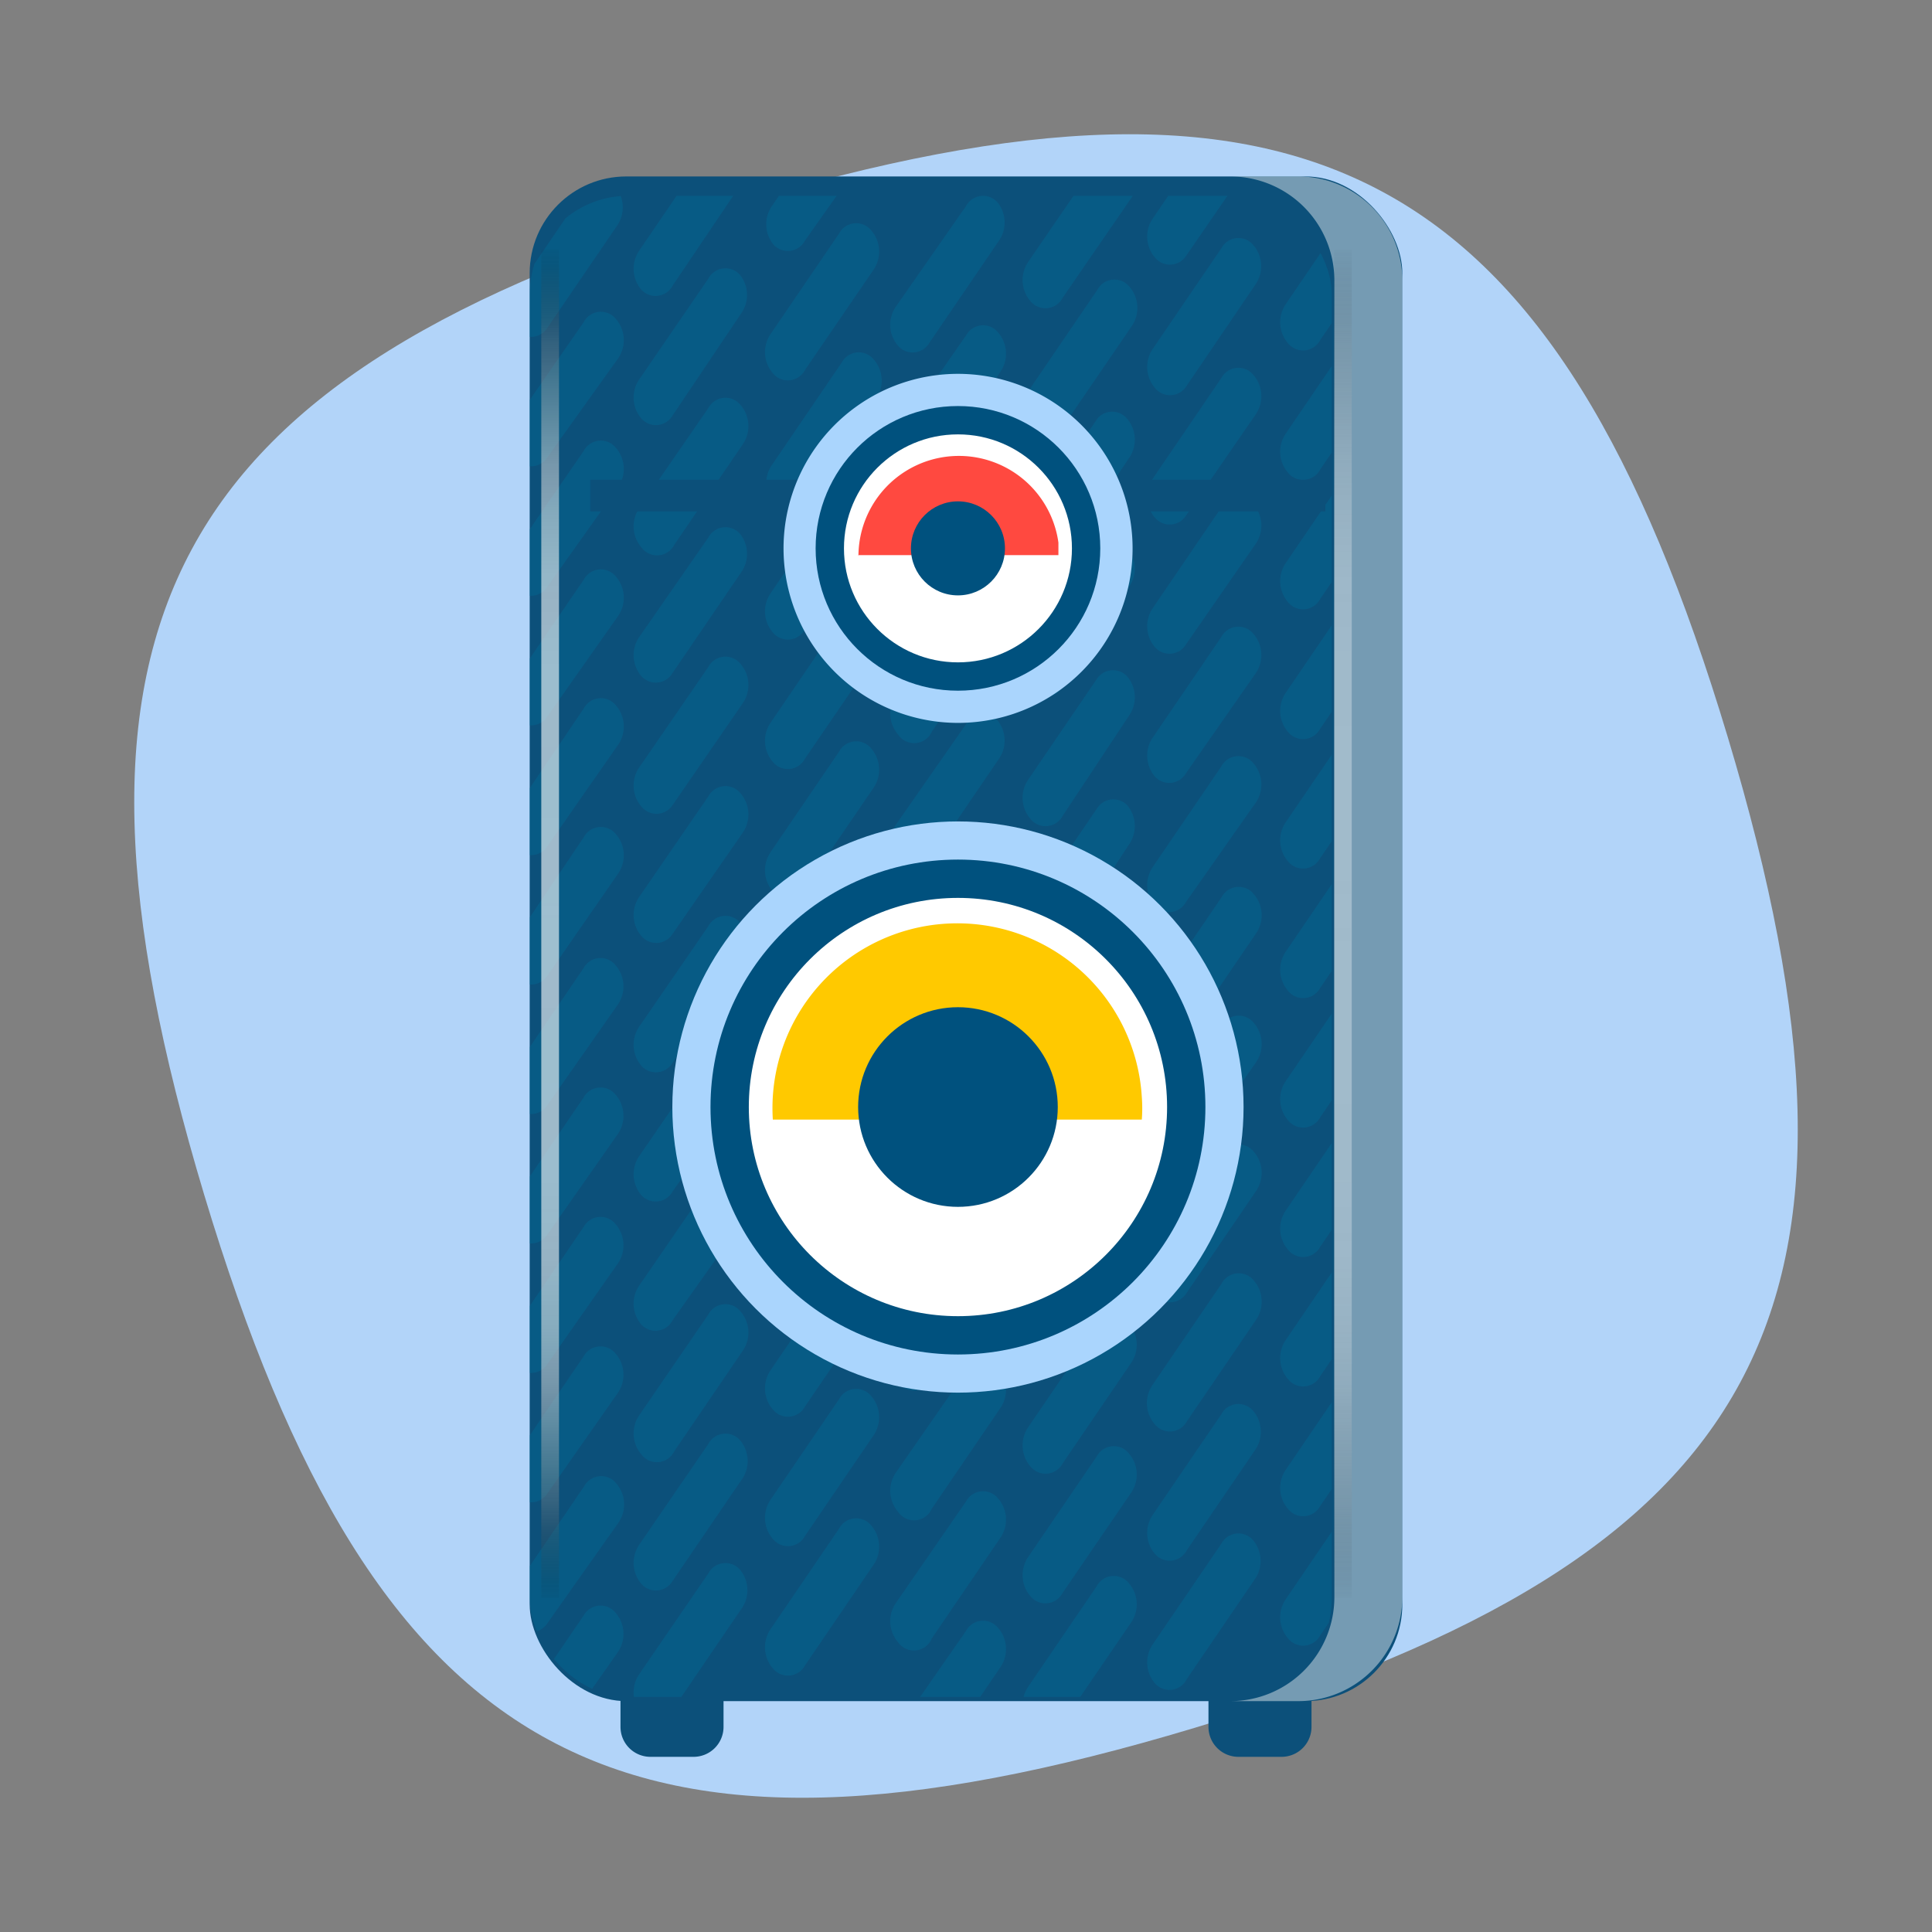
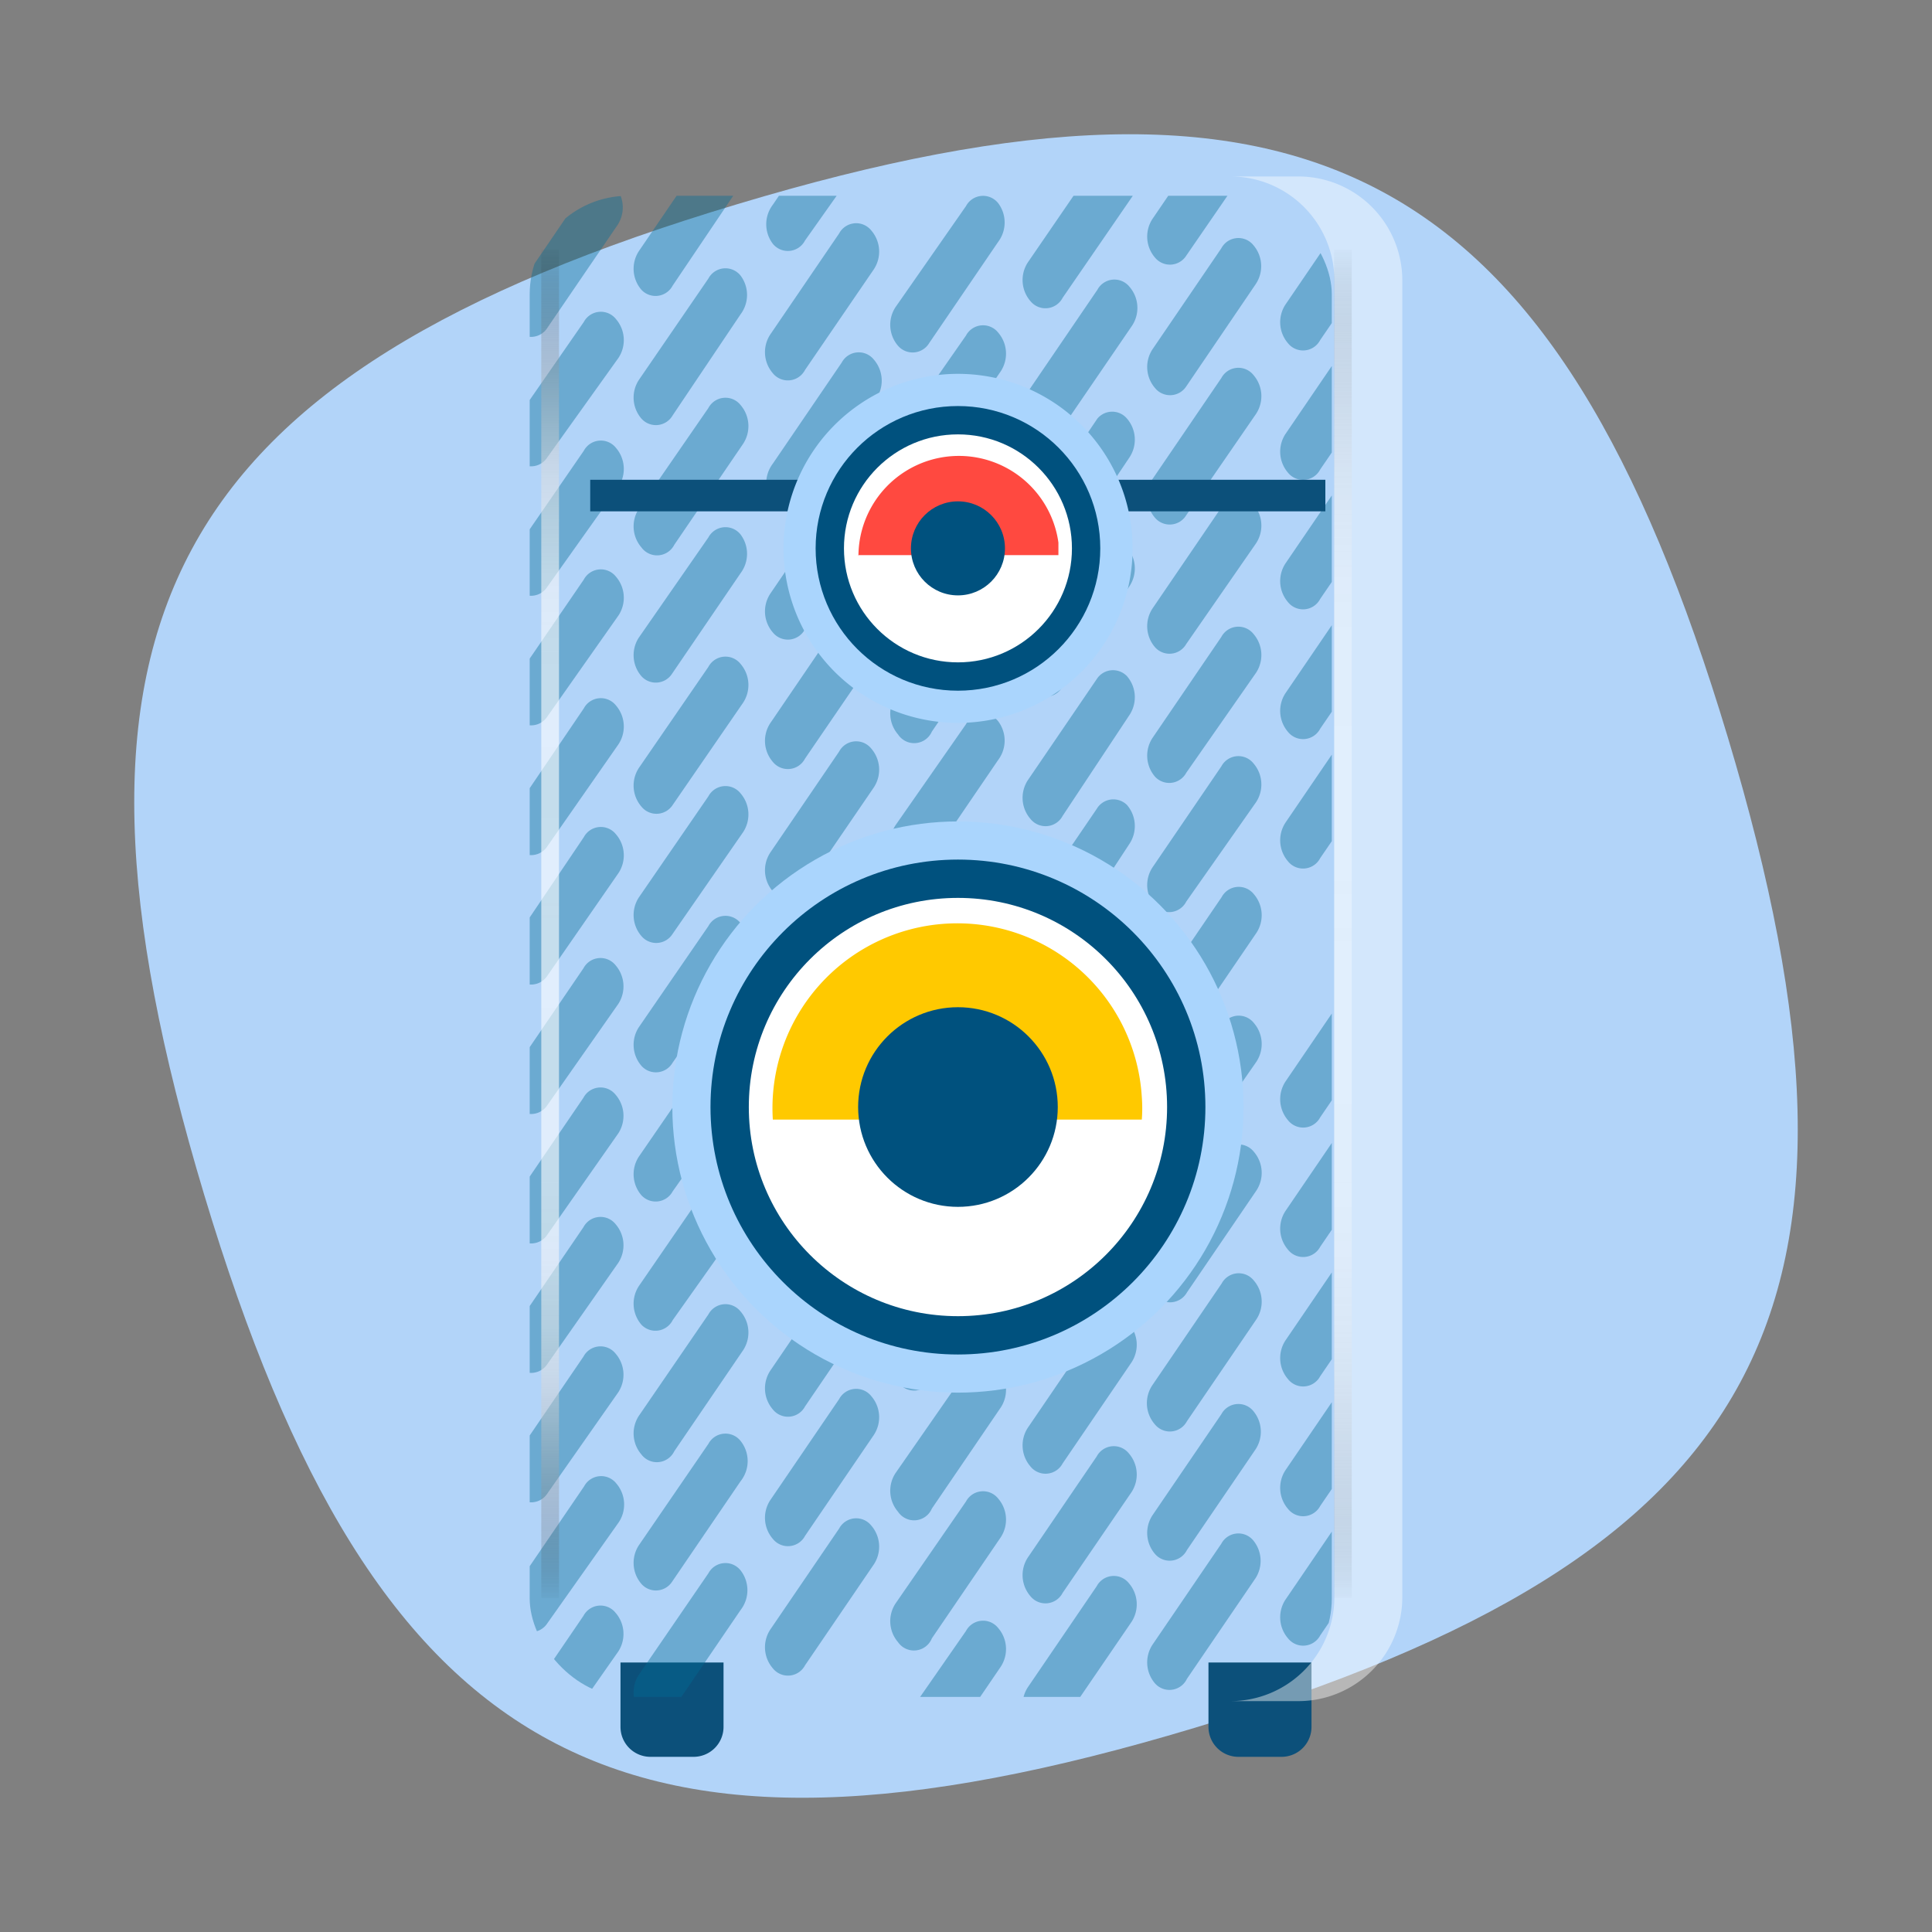
<svg xmlns="http://www.w3.org/2000/svg" xmlns:xlink="http://www.w3.org/1999/xlink" width="60" height="60" viewBox="0 0 60 60">
  <rect x="0" y="0" width="60" height="60" fill="#808080" stroke="none" />
  <defs>
    <clipPath id="a">
      <rect x="16.45" y="6.08" width="24.91" height="46.62" rx="3.06" ry="3.06" fill="none" />
    </clipPath>
    <linearGradient id="b" x1="17.09" y1="49.63" x2="17.09" y2="7.75" gradientUnits="userSpaceOnUse">
      <stop offset="0" stop-opacity="0" />
      <stop offset="0" stop-color="#090909" stop-opacity="0.04" />
      <stop offset="0.02" stop-color="#373737" stop-opacity="0.22" />
      <stop offset="0.05" stop-color="#626262" stop-opacity="0.39" />
      <stop offset="0.07" stop-color="#888" stop-opacity="0.53" />
      <stop offset="0.1" stop-color="#a8a8a8" stop-opacity="0.66" />
      <stop offset="0.13" stop-color="#c4c4c4" stop-opacity="0.77" />
      <stop offset="0.16" stop-color="#dadada" stop-opacity="0.85" />
      <stop offset="0.2" stop-color="#ebebeb" stop-opacity="0.92" />
      <stop offset="0.25" stop-color="#f6f6f6" stop-opacity="0.97" />
      <stop offset="0.32" stop-color="#fdfdfd" stop-opacity="0.99" />
      <stop offset="0.51" stop-color="#fff" />
      <stop offset="0.69" stop-color="#fdfdfd" stop-opacity="0.99" />
      <stop offset="0.76" stop-color="#f6f6f6" stop-opacity="0.97" />
      <stop offset="0.8" stop-color="#ebebeb" stop-opacity="0.92" />
      <stop offset="0.84" stop-color="#dadada" stop-opacity="0.85" />
      <stop offset="0.87" stop-color="#c4c4c4" stop-opacity="0.77" />
      <stop offset="0.9" stop-color="#a8a8a8" stop-opacity="0.66" />
      <stop offset="0.93" stop-color="#888" stop-opacity="0.53" />
      <stop offset="0.95" stop-color="#626262" stop-opacity="0.39" />
      <stop offset="0.98" stop-color="#373737" stop-opacity="0.22" />
      <stop offset="1" stop-color="#090909" stop-opacity="0.04" />
      <stop offset="1" stop-opacity="0" />
    </linearGradient>
    <linearGradient id="c" x1="41.71" y1="49.63" x2="41.71" y2="7.75" xlink:href="#b" />
  </defs>
  <title>Icon Electronic Clean</title>
  <g style="isolation:isolate">
    <path d="M22.9,6.34C5.14,11.66,1,19.34,6.34,37.1S19.34,59,37.1,53.66,59,40.66,53.66,22.9,40.66,1,22.9,6.34Z" fill="#b2d4f9" />
    <path d="M19.27,51.63v2a0.93,0.93,0,0,0,.93.93h1.34a0.93,0.93,0,0,0,.93-0.93v-2h-3.2Z" fill="#0c507a" />
    <path d="M37.53,51.63v2a0.93,0.93,0,0,0,.93.93H39.8a0.93,0.93,0,0,0,.93-0.93v-2h-3.2Z" fill="#0c507a" />
-     <rect x="16.45" y="5.48" width="27.1" height="47.35" rx="3" ry="3" fill="#0c507a" />
    <path d="M40.33,5.48H38.22a3.23,3.23,0,0,1,3.22,3.22V49.61a3.23,3.23,0,0,1-3.22,3.22h2.11a3.23,3.23,0,0,0,3.22-3.22V8.69A3.23,3.23,0,0,0,40.33,5.48Z" fill="#fff" opacity="0.43" style="mix-blend-mode:overlay" />
    <g opacity="0.4">
      <g clip-path="url(#a)">
        <path d="M11.95,11.67h0a1,1,0,0,1-.08-1.2L14,7.33a0.6,0.6,0,0,1,1-.09h0a1,1,0,0,1,.08,1.2l-2.14,3.14A0.6,0.6,0,0,1,11.95,11.67Z" fill="#006b96" />
        <path d="M11.95,15.7h0a1,1,0,0,1-.08-1.2L14,11.36a0.6,0.6,0,0,1,1-.09h0a1,1,0,0,1,.08,1.2l-2.14,3.14A0.6,0.6,0,0,1,11.95,15.7Z" fill="#006b96" />
-         <path d="M11.95,19.72h0a1,1,0,0,1-.08-1.2L14,15.38a0.6,0.6,0,0,1,1-.09h0a1,1,0,0,1,.08,1.2l-2.14,3.14A0.6,0.6,0,0,1,11.95,19.72Z" fill="#006b96" />
+         <path d="M11.95,19.72h0a1,1,0,0,1-.08-1.2L14,15.38a0.6,0.6,0,0,1,1-.09a1,1,0,0,1,.08,1.2l-2.14,3.14A0.6,0.6,0,0,1,11.95,19.72Z" fill="#006b96" />
        <path d="M11.95,23.74h0a1,1,0,0,1-.08-1.2L14,19.4a0.6,0.6,0,0,1,1-.09h0a1,1,0,0,1,.08,1.2l-2.14,3.14A0.6,0.6,0,0,1,11.95,23.74Z" fill="#006b96" />
        <path d="M11.95,27.76h0a1,1,0,0,1-.08-1.2L14,23.42a0.6,0.6,0,0,1,1-.09h0a1,1,0,0,1,.08,1.2l-2.14,3.14A0.6,0.6,0,0,1,11.95,27.76Z" fill="#006b96" />
        <path d="M11.95,31.78h0a1,1,0,0,1-.08-1.2L14,27.44a0.6,0.6,0,0,1,1-.09h0a1,1,0,0,1,.08,1.2l-2.14,3.14A0.6,0.6,0,0,1,11.95,31.78Z" fill="#006b96" />
        <path d="M11.95,35.81h0a1,1,0,0,1-.08-1.2L14,31.46a0.6,0.6,0,0,1,1-.09h0a1,1,0,0,1,.08,1.2l-2.14,3.14A0.6,0.6,0,0,1,11.95,35.81Z" fill="#006b96" />
        <path d="M11.95,39.84h0a1,1,0,0,1-.08-1.2L14,35.49a0.6,0.6,0,0,1,1-.09h0a1,1,0,0,1,.08,1.2l-2.14,3.14A0.6,0.6,0,0,1,11.95,39.84Z" fill="#006b96" />
        <path d="M11.95,43.86h0a1,1,0,0,1-.08-1.2L14,39.51a0.6,0.6,0,0,1,1-.09h0a1,1,0,0,1,.08,1.2l-2.14,3.14A0.6,0.6,0,0,1,11.95,43.86Z" fill="#006b96" />
        <path d="M11.95,47.88h0a1,1,0,0,1-.08-1.2L14,43.53a0.6,0.6,0,0,1,1-.09h0a1,1,0,0,1,.08,1.2l-2.14,3.14A0.6,0.6,0,0,1,11.95,47.88Z" fill="#006b96" />
        <path d="M11.95,51.9h0a1,1,0,0,1-.08-1.2L14,47.55a0.6,0.6,0,0,1,1-.09h0a1,1,0,0,1,.08,1.2L12.91,51.8A0.6,0.6,0,0,1,11.95,51.9Z" fill="#006b96" />
        <path d="M11.95,55.92h0a1,1,0,0,1-.08-1.2L14,51.58a0.6,0.6,0,0,1,1-.09h0a1,1,0,0,1,.08,1.2l-2.14,3.14A0.6,0.6,0,0,1,11.95,55.92Z" fill="#006b96" />
        <path d="M16.06,10.28h0A1,1,0,0,1,16,9.07l2.14-3.14a0.6,0.6,0,0,1,1-.09h0A1,1,0,0,1,19.17,7L17,10.18A0.6,0.6,0,0,1,16.06,10.28Z" fill="#006b96" />
        <path d="M16.06,14.3h0a1,1,0,0,1-.08-1.2L18.13,10a0.6,0.6,0,0,1,1-.09h0a1,1,0,0,1,.08,1.2L17,14.2A0.6,0.6,0,0,1,16.06,14.3Z" fill="#006b96" />
        <path d="M16.06,18.32h0a1,1,0,0,1-.08-1.2L18.13,14a0.6,0.6,0,0,1,1-.09h0a1,1,0,0,1,.08,1.2L17,18.22A0.6,0.6,0,0,1,16.06,18.32Z" fill="#006b96" />
        <path d="M16.06,22.34h0a1,1,0,0,1-.08-1.2L18.13,18a0.6,0.6,0,0,1,1-.09h0a1,1,0,0,1,.08,1.2L17,22.25A0.6,0.6,0,0,1,16.06,22.34Z" fill="#006b96" />
        <path d="M16.06,26.37h0a1,1,0,0,1-.08-1.2L18.13,22a0.6,0.6,0,0,1,1-.09h0a1,1,0,0,1,.08,1.2L17,26.28A0.6,0.6,0,0,1,16.06,26.37Z" fill="#006b96" />
        <path d="M16.06,30.39h0a1,1,0,0,1-.08-1.2L18.13,26a0.6,0.6,0,0,1,1-.09h0a1,1,0,0,1,.08,1.2L17,30.3A0.6,0.6,0,0,1,16.06,30.39Z" fill="#006b96" />
        <path d="M16.06,34.41h0a1,1,0,0,1-.08-1.2l2.14-3.14a0.6,0.6,0,0,1,1-.09h0a1,1,0,0,1,.08,1.2L17,34.32A0.6,0.6,0,0,1,16.06,34.41Z" fill="#006b96" />
        <path d="M16.06,38.43h0a1,1,0,0,1-.08-1.2l2.14-3.14a0.6,0.6,0,0,1,1-.09h0a1,1,0,0,1,.08,1.2L17,38.34A0.6,0.6,0,0,1,16.06,38.43Z" fill="#006b96" />
        <path d="M16.06,42.45h0a1,1,0,0,1-.08-1.2l2.14-3.14a0.6,0.6,0,0,1,1-.09h0a1,1,0,0,1,.08,1.2L17,42.36A0.6,0.6,0,0,1,16.06,42.45Z" fill="#006b96" />
        <path d="M16.06,46.47h0a1,1,0,0,1-.08-1.2l2.14-3.14a0.6,0.6,0,0,1,1-.09h0a1,1,0,0,1,.08,1.2L17,46.38A0.6,0.6,0,0,1,16.06,46.47Z" fill="#006b96" />
        <path d="M16.06,50.5h0A1,1,0,0,1,16,49.3l2.14-3.14a0.6,0.6,0,0,1,1-.09h0a1,1,0,0,1,.08,1.2L17,50.41A0.6,0.6,0,0,1,16.06,50.5Z" fill="#006b96" />
        <path d="M16.06,54.52h0a1,1,0,0,1-.08-1.2l2.14-3.14a0.6,0.6,0,0,1,1-.09h0a1,1,0,0,1,.08,1.2L17,54.43A0.6,0.6,0,0,1,16.06,54.52Z" fill="#006b96" />
        <path d="M19.92,9h0a1,1,0,0,1-.08-1.2L22,4.63a0.6,0.6,0,0,1,1-.09h0A1,1,0,0,1,23,5.74L20.89,8.87A0.6,0.6,0,0,1,19.92,9Z" fill="#006b96" />
        <path d="M19.92,13h0a1,1,0,0,1-.08-1.2L22,8.65a0.6,0.6,0,0,1,1-.09h0A1,1,0,0,1,23,9.76L20.89,12.9A0.6,0.6,0,0,1,19.92,13Z" fill="#006b96" />
        <path d="M19.92,17h0a1,1,0,0,1-.08-1.2L22,12.67a0.6,0.6,0,0,1,1-.09h0a1,1,0,0,1,.08,1.2l-2.14,3.14A0.6,0.6,0,0,1,19.92,17Z" fill="#006b96" />
        <path d="M19.92,21h0a1,1,0,0,1-.08-1.2L22,16.69a0.6,0.6,0,0,1,1-.09h0A1,1,0,0,1,23,17.8l-2.14,3.14A0.6,0.6,0,0,1,19.92,21Z" fill="#006b96" />
        <path d="M19.92,25.05h0a1,1,0,0,1-.08-1.2L22,20.71a0.6,0.6,0,0,1,1-.09h0a1,1,0,0,1,.08,1.2L20.89,25A0.6,0.6,0,0,1,19.92,25.05Z" fill="#006b96" />
        <path d="M19.92,29.07h0a1,1,0,0,1-.08-1.2L22,24.73a0.6,0.6,0,0,1,1-.09h0a1,1,0,0,1,.08,1.2L20.89,29A0.6,0.6,0,0,1,19.92,29.07Z" fill="#006b96" />
        <path d="M19.92,33.1h0a1,1,0,0,1-.08-1.2L22,28.76a0.6,0.6,0,0,1,1-.09h0a1,1,0,0,1,.08,1.2L20.89,33A0.6,0.6,0,0,1,19.92,33.1Z" fill="#006b96" />
        <path d="M19.92,37.12h0a1,1,0,0,1-.08-1.2L22,32.78a0.6,0.6,0,0,1,1-.09h0a1,1,0,0,1,.08,1.2L20.89,37A0.6,0.6,0,0,1,19.92,37.12Z" fill="#006b96" />
        <path d="M19.92,41.14h0a1,1,0,0,1-.08-1.2L22,36.8a0.6,0.6,0,0,1,1-.09h0a1,1,0,0,1,.08,1.2L20.89,41A0.6,0.6,0,0,1,19.92,41.14Z" fill="#006b96" />
        <path d="M19.92,45.17h0a1,1,0,0,1-.08-1.2L22,40.82a0.6,0.6,0,0,1,1-.09h0a1,1,0,0,1,.08,1.2l-2.14,3.14A0.6,0.6,0,0,1,19.92,45.17Z" fill="#006b96" />
        <path d="M19.92,49.19h0a1,1,0,0,1-.08-1.2L22,44.84a0.6,0.6,0,0,1,1-.09h0A1,1,0,0,1,23,46l-2.14,3.14A0.6,0.6,0,0,1,19.92,49.19Z" fill="#006b96" />
        <path d="M19.92,53.21h0a1,1,0,0,1-.08-1.2L22,48.86a0.6,0.6,0,0,1,1-.09h0A1,1,0,0,1,23,50l-2.14,3.14A0.6,0.6,0,0,1,19.92,53.21Z" fill="#006b96" />
        <path d="M24,7.57h0A1,1,0,0,1,24,6.36l2.14-3.14a0.6,0.6,0,0,1,1-.09h0a1,1,0,0,1,.08,1.2L25,7.47A0.6,0.6,0,0,1,24,7.57Z" fill="#006b96" />
        <path d="M24,11.59h0a1,1,0,0,1-.08-1.2l2.14-3.14a0.6,0.6,0,0,1,1-.09h0a1,1,0,0,1,.08,1.2L25,11.49A0.6,0.6,0,0,1,24,11.59Z" fill="#006b96" />
        <path d="M24,15.61h0A1,1,0,0,1,24,14.4l2.14-3.14a0.6,0.6,0,0,1,1-.09h0a1,1,0,0,1,.08,1.2L25,15.51A0.6,0.6,0,0,1,24,15.61Z" fill="#006b96" />
        <path d="M24,19.64h0a1,1,0,0,1-.08-1.2l2.14-3.14a0.6,0.6,0,0,1,1-.09h0a1,1,0,0,1,.08,1.2L25,19.54A0.6,0.6,0,0,1,24,19.64Z" fill="#006b96" />
        <path d="M24,23.66h0a1,1,0,0,1-.08-1.2l2.14-3.14a0.6,0.6,0,0,1,1-.09h0a1,1,0,0,1,.08,1.2L25,23.56A0.6,0.6,0,0,1,24,23.66Z" fill="#006b96" />
        <path d="M24,27.68h0a1,1,0,0,1-.08-1.2l2.14-3.14a0.6,0.6,0,0,1,1-.09h0a1,1,0,0,1,.08,1.2L25,27.58A0.6,0.6,0,0,1,24,27.68Z" fill="#006b96" />
        <path d="M24,31.7h0A1,1,0,0,1,24,30.5l2.14-3.14a0.6,0.6,0,0,1,1-.09h0a1,1,0,0,1,.08,1.2L25,31.6A0.6,0.6,0,0,1,24,31.7Z" fill="#006b96" />
        <path d="M24,35.72h0a1,1,0,0,1-.08-1.2l2.14-3.14a0.6,0.6,0,0,1,1-.09h0a1,1,0,0,1,.08,1.2L25,35.63A0.6,0.6,0,0,1,24,35.72Z" fill="#006b96" />
        <path d="M24,39.74h0a1,1,0,0,1-.08-1.2l2.14-3.14a0.6,0.6,0,0,1,1-.09h0a1,1,0,0,1,.08,1.2L25,39.65A0.6,0.6,0,0,1,24,39.74Z" fill="#006b96" />
        <path d="M24,43.77h0a1,1,0,0,1-.08-1.2l2.14-3.14a0.6,0.6,0,0,1,1-.09h0a1,1,0,0,1,.08,1.2L25,43.68A0.6,0.6,0,0,1,24,43.77Z" fill="#006b96" />
        <path d="M24,47.79h0a1,1,0,0,1-.08-1.2l2.14-3.14a0.6,0.6,0,0,1,1-.09h0a1,1,0,0,1,.08,1.2L25,47.7A0.6,0.6,0,0,1,24,47.79Z" fill="#006b96" />
        <path d="M24,51.81h0a1,1,0,0,1-.08-1.2l2.14-3.14a0.6,0.6,0,0,1,1-.09h0a1,1,0,0,1,.08,1.2L25,51.72A0.6,0.6,0,0,1,24,51.81Z" fill="#006b96" />
        <path d="M27.89,10.74h0a1,1,0,0,1-.08-1.2L30,6.4a0.6,0.6,0,0,1,1-.09h0A1,1,0,0,1,31,7.51l-2.14,3.14A0.6,0.6,0,0,1,27.89,10.74Z" fill="#006b96" />
        <path d="M27.89,14.76h0a1,1,0,0,1-.08-1.2L30,10.42a0.6,0.6,0,0,1,1-.09h0a1,1,0,0,1,.08,1.2l-2.14,3.14A0.6,0.6,0,0,1,27.89,14.76Z" fill="#006b96" />
        <path d="M27.89,18.78h0a1,1,0,0,1-.08-1.2L30,14.44a0.6,0.6,0,0,1,1-.09h0a1,1,0,0,1,.08,1.2l-2.14,3.14A0.6,0.6,0,0,1,27.89,18.78Z" fill="#006b96" />
        <path d="M27.89,22.81h0a1,1,0,0,1-.08-1.2L30,18.47a0.6,0.6,0,0,1,1-.09h0a1,1,0,0,1,.08,1.2l-2.14,3.14A0.6,0.6,0,0,1,27.89,22.81Z" fill="#006b96" />
        <path d="M27.89,26.83h0a1,1,0,0,1-.08-1.2L30,22.49a0.6,0.6,0,0,1,1-.09h0A1,1,0,0,1,31,23.6l-2.14,3.14A0.6,0.6,0,0,1,27.89,26.83Z" fill="#006b96" />
        <path d="M27.89,30.86h0a1,1,0,0,1-.08-1.2L30,26.51a0.6,0.6,0,0,1,1-.09h0a1,1,0,0,1,.08,1.2l-2.14,3.14A0.6,0.6,0,0,1,27.89,30.86Z" fill="#006b96" />
        <path d="M27.89,34.88h0a1,1,0,0,1-.08-1.2L30,30.53a0.6,0.6,0,0,1,1-.09h0a1,1,0,0,1,.08,1.2l-2.14,3.14A0.6,0.6,0,0,1,27.89,34.88Z" fill="#006b96" />
        <path d="M27.89,38.9h0a1,1,0,0,1-.08-1.2L30,34.55a0.6,0.6,0,0,1,1-.09h0a1,1,0,0,1,.08,1.2L28.85,38.8A0.6,0.6,0,0,1,27.89,38.9Z" fill="#006b96" />
        <path d="M27.89,42.92h0a1,1,0,0,1-.08-1.2L30,38.57a0.6,0.6,0,0,1,1-.09h0a1,1,0,0,1,.08,1.2l-2.14,3.14A0.6,0.6,0,0,1,27.89,42.92Z" fill="#006b96" />
        <path d="M27.89,46.95h0a1,1,0,0,1-.08-1.2L30,42.6a0.6,0.6,0,0,1,1-.09h0a1,1,0,0,1,.08,1.2l-2.14,3.14A0.6,0.6,0,0,1,27.89,46.95Z" fill="#006b96" />
        <path d="M27.89,51h0a1,1,0,0,1-.08-1.2L30,46.63a0.6,0.6,0,0,1,1-.09h0a1,1,0,0,1,.08,1.2l-2.14,3.14A0.6,0.6,0,0,1,27.89,51Z" fill="#006b96" />
        <path d="M27.89,55h0a1,1,0,0,1-.08-1.2L30,50.65a0.6,0.6,0,0,1,1-.09h0a1,1,0,0,1,.08,1.2l-2.14,3.14A0.6,0.6,0,0,1,27.89,55Z" fill="#006b96" />
        <path d="M32,9.35h0a1,1,0,0,1-.08-1.2L34.08,5a0.6,0.6,0,0,1,1-.09h0a1,1,0,0,1,.08,1.2L33,9.25A0.6,0.6,0,0,1,32,9.35Z" fill="#006b96" />
        <path d="M32,13.37h0a1,1,0,0,1-.08-1.2L34.08,9a0.6,0.6,0,0,1,1-.09h0a1,1,0,0,1,.08,1.2L33,13.27A0.6,0.6,0,0,1,32,13.37Z" fill="#006b96" />
        <path d="M32,17.39h0a1,1,0,0,1-.08-1.2L34.08,13A0.6,0.6,0,0,1,35,13h0a1,1,0,0,1,.08,1.2L33,17.3A0.6,0.6,0,0,1,32,17.39Z" fill="#006b96" />
        <path d="M32,21.41h0a1,1,0,0,1-.08-1.2l2.14-3.14A0.6,0.6,0,0,1,35,17h0a1,1,0,0,1,.08,1.2L33,21.32A0.6,0.6,0,0,1,32,21.41Z" fill="#006b96" />
        <path d="M32,25.43h0a1,1,0,0,1-.08-1.2l2.14-3.14A0.6,0.6,0,0,1,35,21h0a1,1,0,0,1,.08,1.2L33,25.34A0.6,0.6,0,0,1,32,25.43Z" fill="#006b96" />
        <path d="M32,29.46h0a1,1,0,0,1-.08-1.2l2.14-3.14A0.6,0.6,0,0,1,35,25h0a1,1,0,0,1,.08,1.2L33,29.37A0.6,0.6,0,0,1,32,29.46Z" fill="#006b96" />
        <path d="M32,33.48h0a1,1,0,0,1-.08-1.2l2.14-3.14A0.6,0.6,0,0,1,35,29h0a1,1,0,0,1,.08,1.2L33,33.39A0.6,0.6,0,0,1,32,33.48Z" fill="#006b96" />
        <path d="M32,37.5h0a1,1,0,0,1-.08-1.2l2.14-3.14a0.6,0.6,0,0,1,1-.09h0a1,1,0,0,1,.08,1.2L33,37.41A0.6,0.6,0,0,1,32,37.5Z" fill="#006b96" />
        <path d="M32,41.52h0a1,1,0,0,1-.08-1.2l2.14-3.14a0.6,0.6,0,0,1,1-.09h0a1,1,0,0,1,.08,1.2L33,41.43A0.6,0.6,0,0,1,32,41.52Z" fill="#006b96" />
        <path d="M32,45.54h0a1,1,0,0,1-.08-1.2l2.14-3.14a0.6,0.6,0,0,1,1-.09h0a1,1,0,0,1,.08,1.2L33,45.45A0.6,0.6,0,0,1,32,45.54Z" fill="#006b96" />
        <path d="M32,49.57h0a1,1,0,0,1-.08-1.2l2.14-3.14a0.6,0.6,0,0,1,1-.09h0a1,1,0,0,1,.08,1.2L33,49.47A0.6,0.6,0,0,1,32,49.57Z" fill="#006b96" />
        <path d="M32,53.6h0a1,1,0,0,1-.08-1.2l2.14-3.14a0.6,0.6,0,0,1,1-.09h0a1,1,0,0,1,.08,1.2L33,53.5A0.6,0.6,0,0,1,32,53.6Z" fill="#006b96" />
        <path d="M35.87,8h0a1,1,0,0,1-.08-1.2l2.14-3.14a0.6,0.6,0,0,1,1-.09h0A1,1,0,0,1,39,4.8L36.84,7.94A0.6,0.6,0,0,1,35.87,8Z" fill="#006b96" />
        <path d="M35.87,12.05h0a1,1,0,0,1-.08-1.2l2.14-3.14a0.6,0.6,0,0,1,1-.09h0A1,1,0,0,1,39,8.82L36.84,12A0.6,0.6,0,0,1,35.87,12.05Z" fill="#006b96" />
        <path d="M35.87,16.08h0a1,1,0,0,1-.08-1.2l2.14-3.14a0.6,0.6,0,0,1,1-.09h0a1,1,0,0,1,.08,1.2L36.84,16A0.6,0.6,0,0,1,35.87,16.08Z" fill="#006b96" />
        <path d="M35.87,20.1h0a1,1,0,0,1-.08-1.2l2.14-3.14a0.6,0.6,0,0,1,1-.09h0a1,1,0,0,1,.08,1.2L36.84,20A0.6,0.6,0,0,1,35.87,20.1Z" fill="#006b96" />
        <path d="M35.87,24.12h0a1,1,0,0,1-.08-1.2l2.14-3.14a0.6,0.6,0,0,1,1-.09h0a1,1,0,0,1,.08,1.2L36.84,24A0.6,0.6,0,0,1,35.87,24.12Z" fill="#006b96" />
        <path d="M35.87,28.14h0a1,1,0,0,1-.08-1.2l2.14-3.14a0.6,0.6,0,0,1,1-.09h0a1,1,0,0,1,.08,1.2L36.84,28A0.6,0.6,0,0,1,35.87,28.14Z" fill="#006b96" />
        <path d="M35.87,32.16h0A1,1,0,0,1,35.8,31l2.14-3.14a0.6,0.6,0,0,1,1-.09h0a1,1,0,0,1,.08,1.2l-2.14,3.14A0.6,0.6,0,0,1,35.87,32.16Z" fill="#006b96" />
        <path d="M35.87,36.19h0A1,1,0,0,1,35.8,35l2.14-3.14a0.6,0.6,0,0,1,1-.09h0A1,1,0,0,1,39,33L36.84,36.1A0.6,0.6,0,0,1,35.87,36.19Z" fill="#006b96" />
        <path d="M35.87,40.22h0A1,1,0,0,1,35.8,39l2.14-3.14a0.6,0.6,0,0,1,1-.09h0A1,1,0,0,1,39,37l-2.14,3.14A0.6,0.6,0,0,1,35.87,40.22Z" fill="#006b96" />
        <path d="M35.87,44.24h0A1,1,0,0,1,35.8,43l2.14-3.14a0.6,0.6,0,0,1,1-.09h0A1,1,0,0,1,39,41l-2.14,3.14A0.6,0.6,0,0,1,35.87,44.24Z" fill="#006b96" />
        <path d="M35.87,48.26h0a1,1,0,0,1-.08-1.2l2.14-3.14a0.6,0.6,0,0,1,1-.09h0A1,1,0,0,1,39,45l-2.14,3.14A0.6,0.6,0,0,1,35.87,48.26Z" fill="#006b96" />
        <path d="M35.87,52.28h0a1,1,0,0,1-.08-1.2l2.14-3.14a0.6,0.6,0,0,1,1-.09h0A1,1,0,0,1,39,49l-2.14,3.14A0.6,0.6,0,0,1,35.87,52.28Z" fill="#006b96" />
        <path d="M40,6.64h0a1,1,0,0,1-.08-1.2l2.14-3.14a0.6,0.6,0,0,1,1-.09h0a1,1,0,0,1,.08,1.2L41,6.54A0.6,0.6,0,0,1,40,6.64Z" fill="#006b96" />
        <path d="M40,10.66h0a1,1,0,0,1-.08-1.2l2.14-3.14a0.6,0.6,0,0,1,1-.09h0a1,1,0,0,1,.08,1.2L41,10.56A0.6,0.6,0,0,1,40,10.66Z" fill="#006b96" />
        <path d="M40,14.68h0a1,1,0,0,1-.08-1.2l2.14-3.14a0.6,0.6,0,0,1,1-.09h0a1,1,0,0,1,.08,1.2L41,14.58A0.6,0.6,0,0,1,40,14.68Z" fill="#006b96" />
        <path d="M40,18.7h0a1,1,0,0,1-.08-1.2l2.14-3.14a0.6,0.6,0,0,1,1-.09h0a1,1,0,0,1,.08,1.2L41,18.6A0.6,0.6,0,0,1,40,18.7Z" fill="#006b96" />
        <path d="M40,22.73h0a1,1,0,0,1-.08-1.2l2.14-3.14a0.6,0.6,0,0,1,1-.09h0a1,1,0,0,1,.08,1.2L41,22.63A0.6,0.6,0,0,1,40,22.73Z" fill="#006b96" />
        <path d="M40,26.75h0a1,1,0,0,1-.08-1.2l2.14-3.14a0.6,0.6,0,0,1,1-.09h0a1,1,0,0,1,.08,1.2L41,26.65A0.6,0.6,0,0,1,40,26.75Z" fill="#006b96" />
-         <path d="M40,30.77h0a1,1,0,0,1-.08-1.2l2.14-3.14a0.6,0.6,0,0,1,1-.09h0a1,1,0,0,1,.08,1.2L41,30.68A0.6,0.6,0,0,1,40,30.77Z" fill="#006b96" />
        <path d="M40,34.79h0a1,1,0,0,1-.08-1.2l2.14-3.14a0.6,0.6,0,0,1,1-.09h0a1,1,0,0,1,.08,1.2L41,34.7A0.6,0.6,0,0,1,40,34.79Z" fill="#006b96" />
        <path d="M40,38.81h0a1,1,0,0,1-.08-1.2l2.14-3.14a0.6,0.6,0,0,1,1-.09h0a1,1,0,0,1,.08,1.2L41,38.72A0.6,0.6,0,0,1,40,38.81Z" fill="#006b96" />
        <path d="M40,42.83h0a1,1,0,0,1-.08-1.2l2.14-3.14a0.6,0.6,0,0,1,1-.09h0a1,1,0,0,1,.08,1.2L41,42.74A0.6,0.6,0,0,1,40,42.83Z" fill="#006b96" />
        <path d="M40,46.86h0a1,1,0,0,1-.08-1.2l2.14-3.14a0.6,0.6,0,0,1,1-.09h0a1,1,0,0,1,.08,1.2L41,46.77A0.6,0.6,0,0,1,40,46.86Z" fill="#006b96" />
        <path d="M40,50.88h0a1,1,0,0,1-.08-1.2l2.14-3.14a0.6,0.6,0,0,1,1-.09h0a1,1,0,0,1,.08,1.2L41,50.79A0.6,0.6,0,0,1,40,50.88Z" fill="#006b96" />
      </g>
    </g>
    <rect x="18.33" y="14.9" width="22.83" height="0.98" fill="#0c507a" />
    <rect x="16.81" y="7.75" width="0.55" height="41.88" opacity="0.61" fill="url(#b)" style="mix-blend-mode:overlay" />
    <rect x="41.43" y="7.75" width="0.55" height="41.88" opacity="0.32" fill="url(#c)" style="mix-blend-mode:overlay" />
    <circle cx="29.75" cy="34.38" r="8.87" fill="#aad5fd" />
    <path d="M34.9,15.33a5.42,5.42,0,1,1-5.15-3.72,5.43,5.43,0,0,1,5.15,3.72" fill="#aad5fd" />
    <circle cx="29.75" cy="17.03" r="3.98" fill="#fff" stroke="#00517e" stroke-miterlimit="10" stroke-width="0.88" />
    <path d="M26.64,17.24h6.23c0-.13,0-0.26,0-0.39a3.12,3.12,0,0,0-6.21.38h0Z" fill="#ff4940" />
    <circle cx="29.75" cy="17.03" r="1.46" fill="#00517e" />
    <circle cx="29.75" cy="34.38" r="7.09" fill="#fff" stroke="#00517e" stroke-miterlimit="10" stroke-width="1.19" />
    <path d="M24,34.77H35.46a4.65,4.65,0,0,0,0-.7A5.71,5.71,0,0,0,24,34.76h0Z" fill="#ffc900" />
    <circle cx="29.75" cy="34.38" r="3.1" fill="#00517e" />
  </g>
</svg>